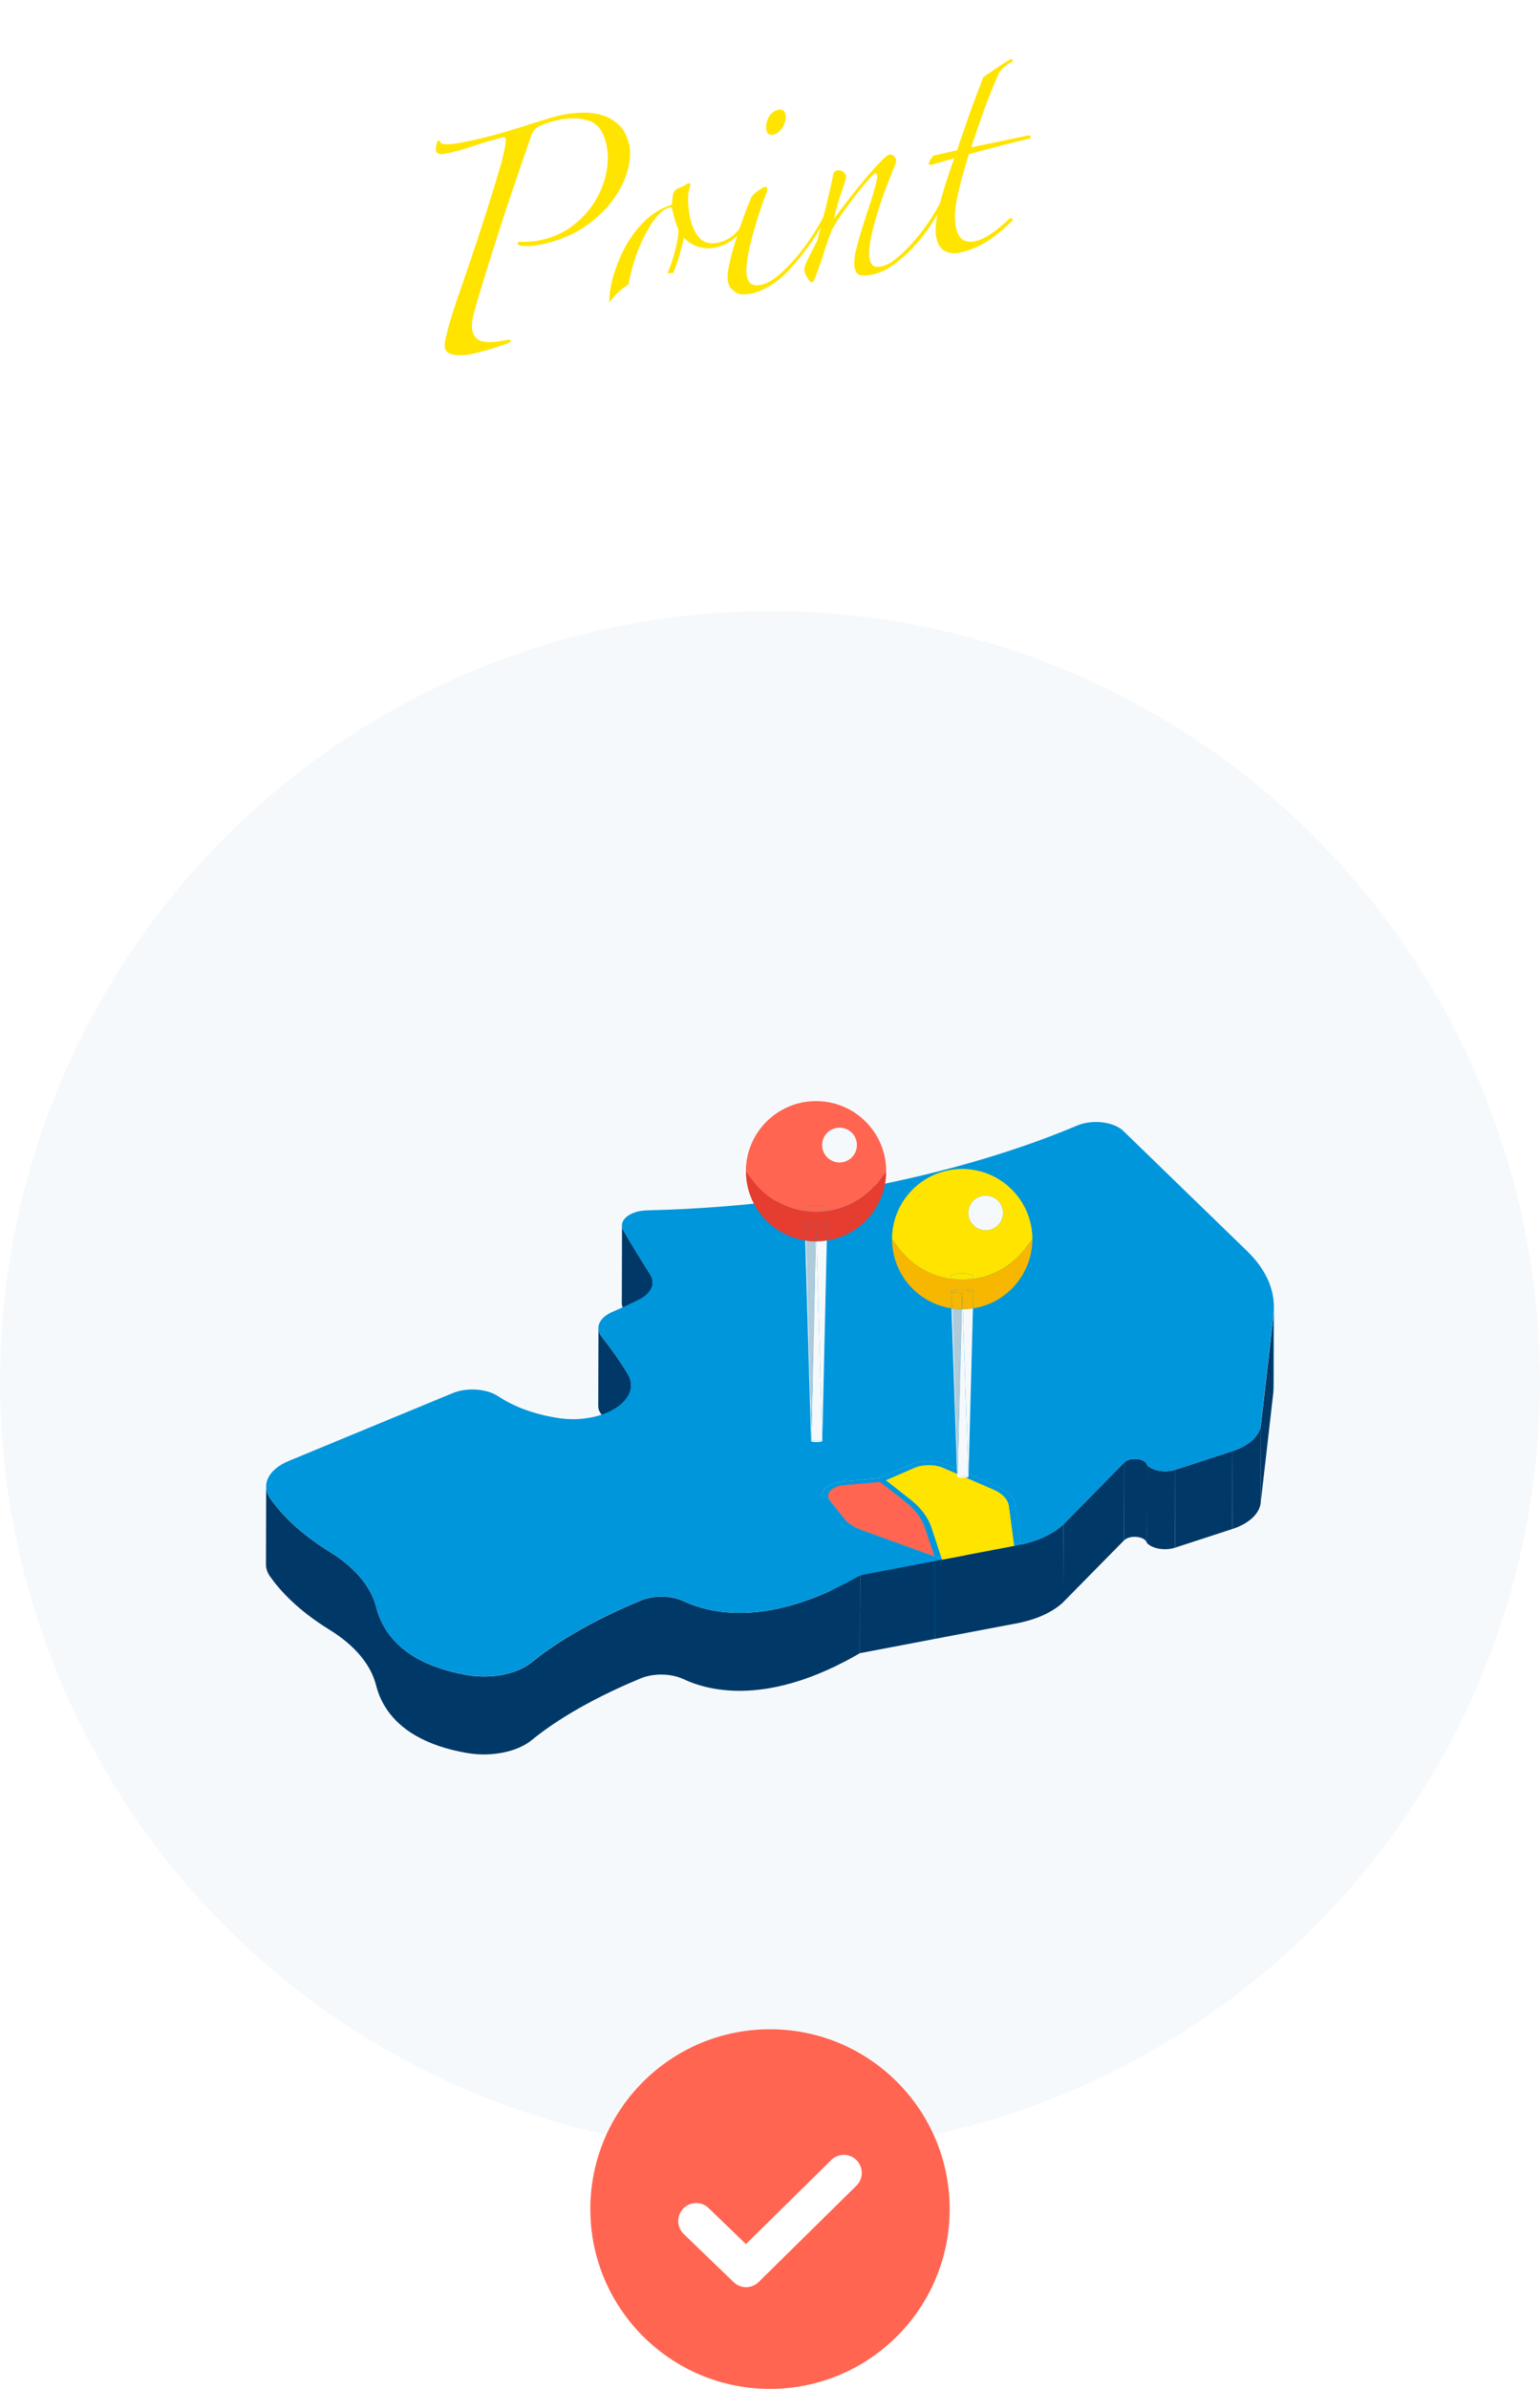
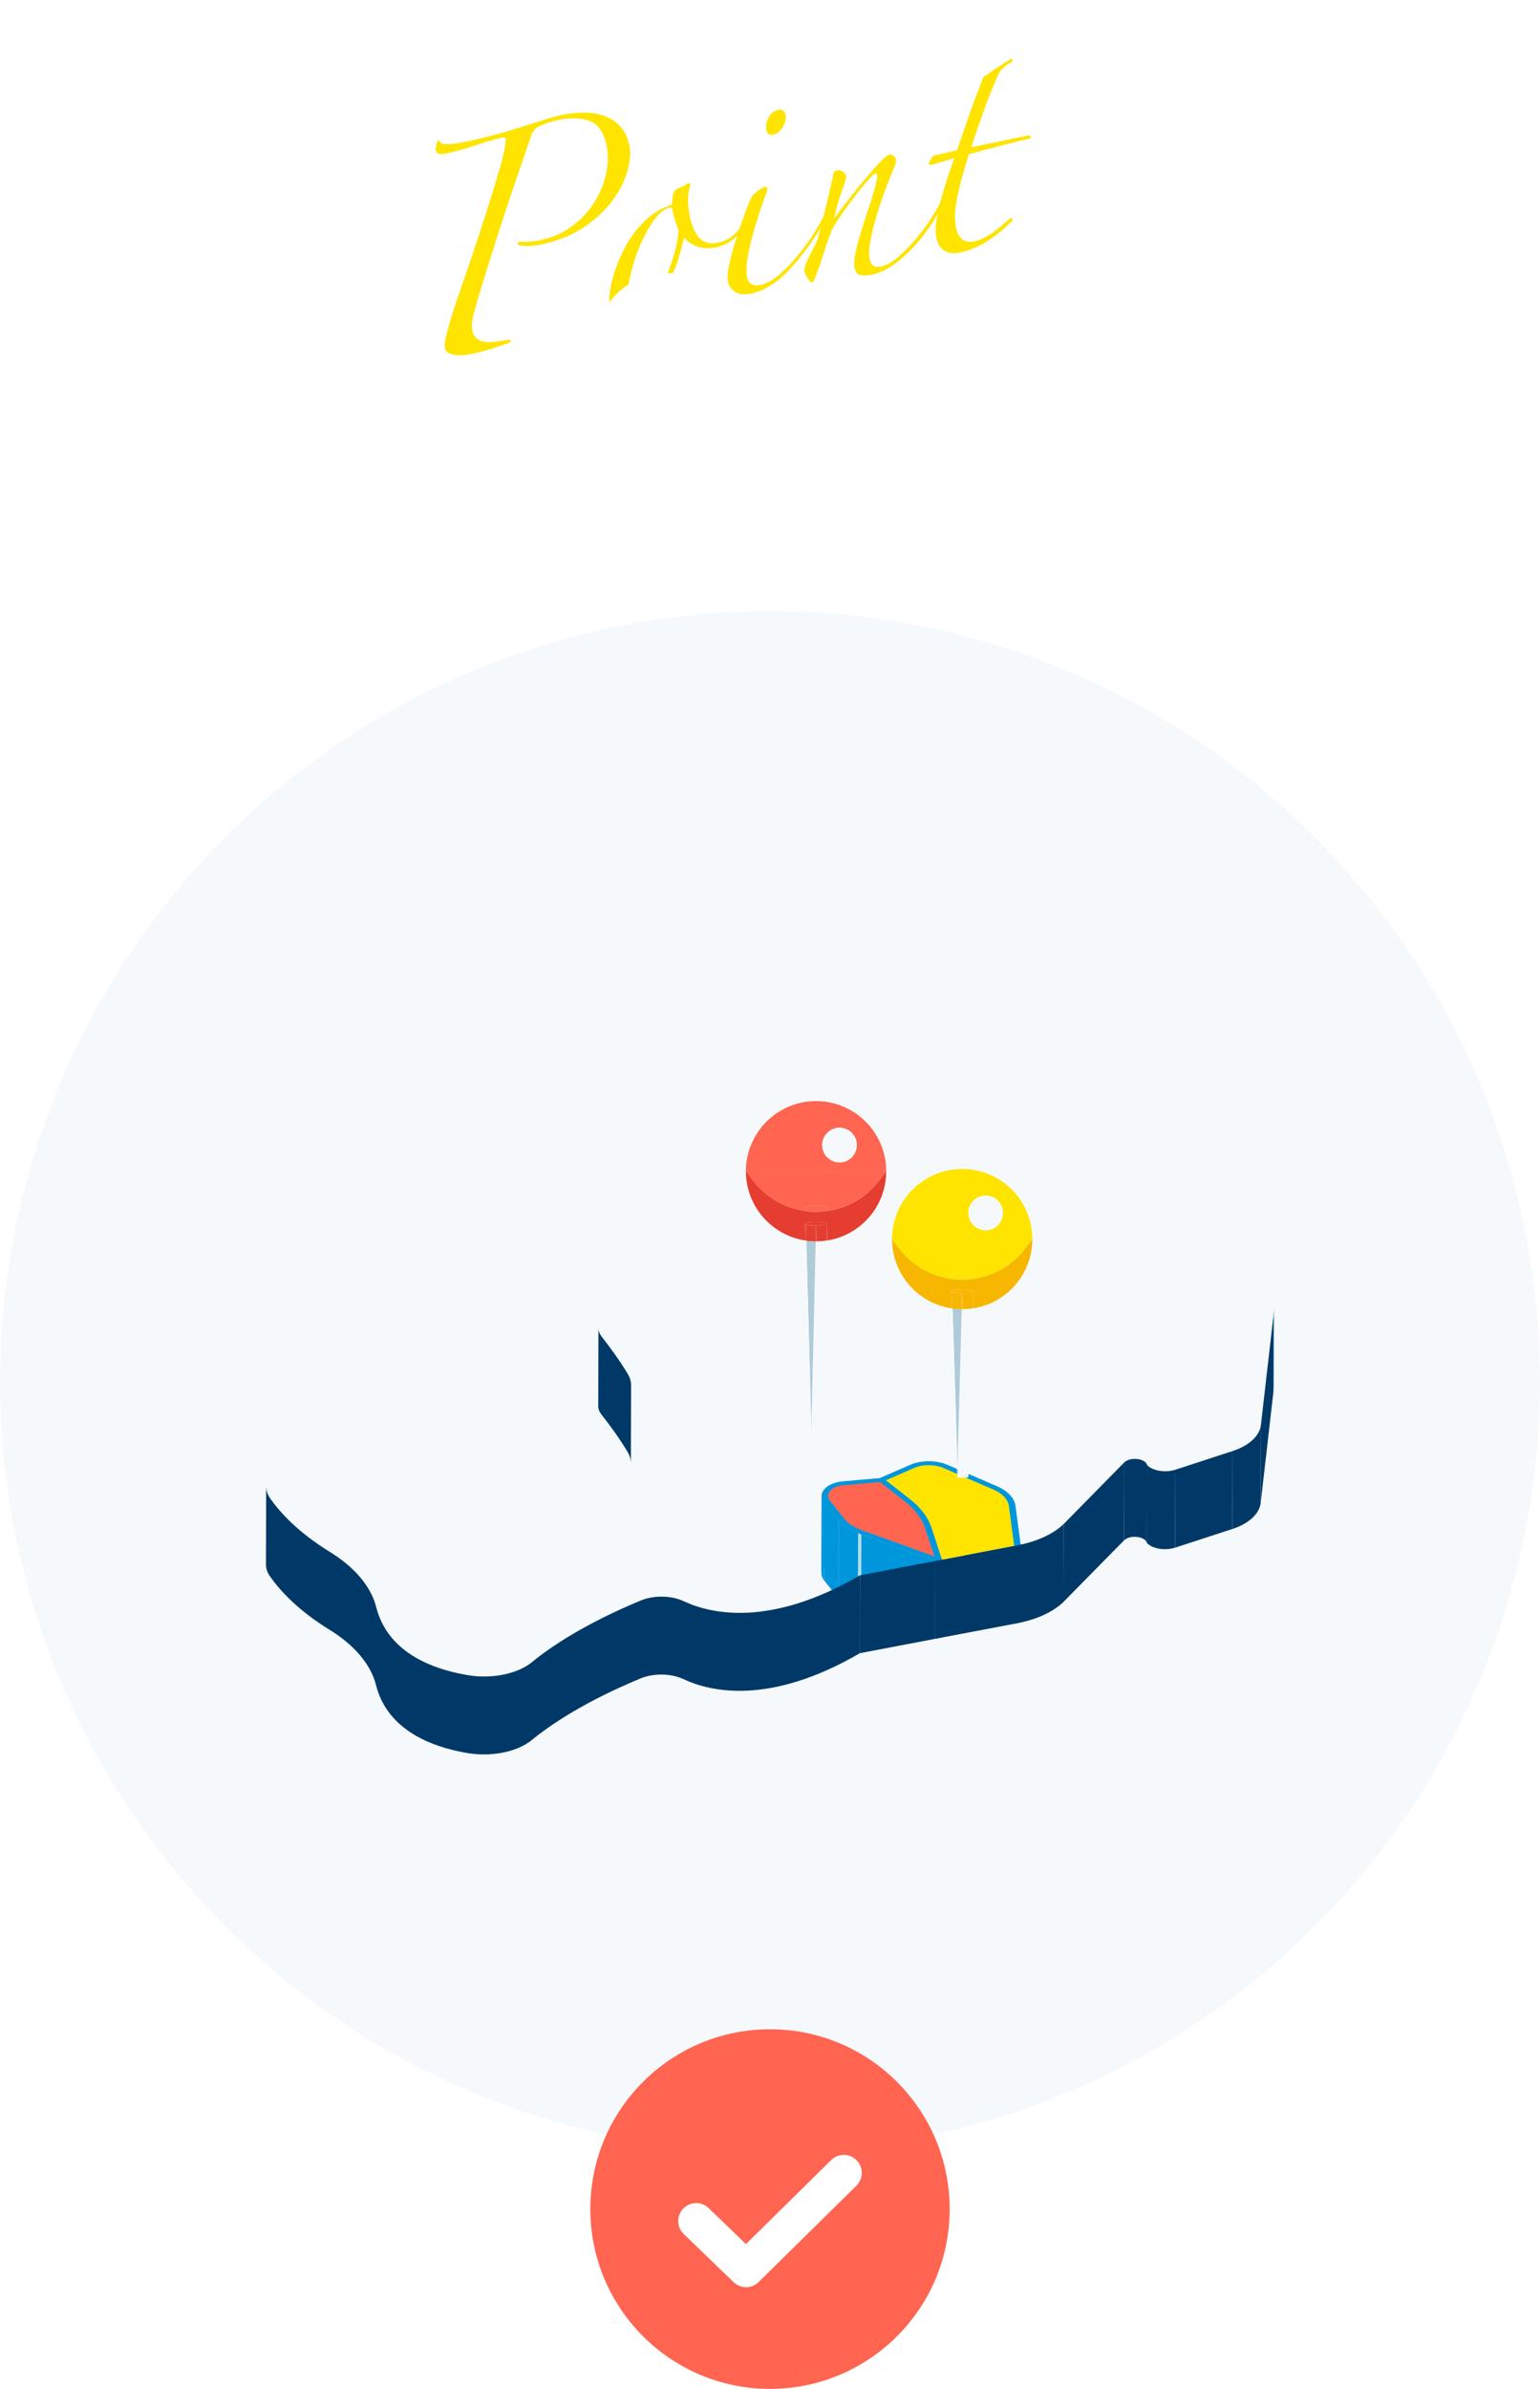
<svg xmlns="http://www.w3.org/2000/svg" id="_レイヤー_1" viewBox="0 0 300 464.98">
  <defs>
    <style>.cls-1,.cls-2,.cls-3,.cls-4,.cls-5{fill:none;}.cls-2{isolation:isolate;}.cls-6{fill:#f7b600;}.cls-7{fill:#f6f9fb;}.cls-8{fill:#003968;}.cls-9{fill:#0096dc;}.cls-10{fill:#fff;}.cls-11{fill:#ffe400;}.cls-12{fill:#e53d30;}.cls-13{fill:#ff6551;}.cls-14{fill:#afcad8;}.cls-15{fill:#b1dee5;}.cls-16{fill:#74a300;}.cls-3{stroke:#fff;stroke-linecap:round;stroke-linejoin:round;stroke-width:7px;}.cls-4{filter:url(#drop-shadow-7);}.cls-5{clip-path:url(#clippath);}</style>
    <filter id="drop-shadow-7" filterUnits="userSpaceOnUse">
      <feOffset dx="6" dy="11" />
      <feGaussianBlur result="blur" stdDeviation="9" />
      <feFlood flood-color="#000" flood-opacity=".15" />
      <feComposite in2="blur" operator="in" />
      <feComposite in="SourceGraphic" />
    </filter>
    <clipPath id="clippath">
      <rect class="cls-1" x="82.5" width="135" height="95" />
    </clipPath>
  </defs>
  <circle class="cls-7" cx="150" cy="268.94" r="150" />
  <g class="cls-4">
    <g class="cls-2">
-       <path class="cls-8" d="m121.14,238.59l-.04,15.17c0-.53-.16-1.07-.5-1.59-1.72-2.62-3.71-5.97-5.2-8.51-.19-.32-.27-.64-.27-.96l.04-15.17c0,.31.09.64.27.96,1.49,2.54,3.48,5.88,5.2,8.51.34.52.5,1.06.5,1.59Z" />
      <path class="cls-9" d="m242.19,243.43l-.04,15.17c0,.46-.03.92-.08,1.37l.04-15.17c.05-.46.08-.92.08-1.37Z" />
      <path class="cls-8" d="m116.94,258.64l-.04,15.17c0-.72-.2-1.47-.65-2.22-1.55-2.6-3.52-5.28-5.1-7.28-.41-.53-.61-1.08-.61-1.63l.04-15.17c0,.55.2,1.1.61,1.63,1.58,2.01,3.55,4.69,5.1,7.28.45.75.65,1.49.65,2.22Z" />
      <polygon class="cls-8" points="242.11 244.8 242.06 259.97 239.59 281.53 239.63 266.36 242.11 244.8" />
      <path class="cls-8" d="m239.63,266.36l-.04,15.17c-.25,2.13-2.31,4.03-5.52,5.08l.04-15.17c3.21-1.05,5.27-2.95,5.52-5.08Z" />
      <path class="cls-8" d="m217.46,274.15l-.04,15.17c-.08-.32-.32-.58-.66-.78-1.03-.6-2.95-.57-3.79.29l.04-15.17c.84-.86,2.76-.89,3.79-.29.34.2.58.46.66.78Z" />
      <polygon class="cls-9" points="165.59 276.69 165.55 291.86 165.4 291.87 165.44 276.7 165.59 276.69" />
      <polygon class="cls-9" points="165.79 277.4 165.75 292.57 165.55 291.86 165.59 276.69 165.79 277.4" />
      <polygon class="cls-9" points="171.35 274.12 171.31 289.29 165.4 291.87 165.44 276.7 171.35 274.12" />
-       <polygon class="cls-9" points="172.1 274.7 172.05 289.87 166.51 292.28 166.55 277.12 172.1 274.7" />
      <polygon class="cls-9" points="188.17 278.28 188.13 293.44 178.48 289.29 178.53 274.12 188.17 278.28" />
      <polygon class="cls-9" points="187.43 278.85 187.39 294.02 177.74 289.86 177.79 274.7 187.43 278.85" />
      <path class="cls-9" d="m178.53,274.12l-.04,15.17c-2.13-.91-5.08-.91-7.18,0l.04-15.17c2.09-.91,5.05-.91,7.18,0Z" />
      <path class="cls-9" d="m177.79,274.7l-.04,15.17c-1.71-.73-4-.73-5.69,0l.04-15.17c1.69-.74,3.98-.74,5.69,0Z" />
      <polygon class="cls-8" points="234.11 271.44 234.07 286.61 222.91 290.24 222.95 275.07 234.11 271.44" />
      <path class="cls-8" d="m222.95,275.07l-.04,15.17c-1.6.53-3.57.34-4.81-.38-.27-.16-.49-.34-.69-.54l.04-15.17c.2.21.42.39.69.54,1.24.72,3.21.91,4.81.38Z" />
      <polygon class="cls-9" points="165.44 276.7 165.4 291.87 158.18 292.51 158.23 277.34 165.44 276.7" />
      <polygon class="cls-15" points="171.26 280.81 171.22 295.98 166.51 292.28 166.55 277.12 171.26 280.81" />
      <polygon class="cls-9" points="170.27 281.23 170.23 296.4 165.37 292.6 165.41 277.44 170.27 281.23" />
      <polygon class="cls-9" points="165.79 277.4 165.75 292.57 165.37 292.6 165.41 277.44 165.79 277.4" />
      <polygon class="cls-9" points="165.41 277.44 165.37 292.6 158.38 293.22 158.42 278.05 165.41 277.44" />
      <path class="cls-9" d="m154.61,293.98c-.39.42-.59.88-.59,1.34l.04-15.17c0-.46.2-.92.59-1.34.74-.8,2.04-1.33,3.58-1.47l-.04,15.17c-1.54.14-2.84.68-3.58,1.47Z" />
      <path class="cls-9" d="m155.26,295.32l.04-15.17c0-.35.15-.69.44-1.01.55-.59,1.53-1,2.68-1.1l-.04,15.17c-1.15.1-2.13.5-2.68,1.1-.29.32-.44.66-.44,1.01Z" />
      <path class="cls-15" d="m155.26,295.32l.04-15.17c0,.31.11.61.34.9l-.04,15.17c-.23-.29-.34-.6-.34-.9Z" />
      <path class="cls-9" d="m154.02,295.32l.04-15.17c0,.41.15.82.46,1.21l-.04,15.17c-.31-.39-.46-.8-.46-1.21Z" />
      <path class="cls-9" d="m191.8,282.08l-.04,15.17c-.16-1.25-1.1-2.42-2.63-3.3-.31-.18-.64-.35-1-.5l.04-15.17c.36.15.69.32,1,.5,1.52.88,2.46,2.05,2.63,3.3Z" />
      <path class="cls-9" d="m190.56,282.13l-.04,15.17c-.14-1.08-.95-2.08-2.27-2.84-.27-.15-.55-.3-.86-.43l.04-15.17c.31.13.6.28.86.43,1.32.76,2.13,1.76,2.27,2.84Z" />
      <polygon class="cls-15" points="158.5 284.63 158.45 299.8 155.6 296.23 155.64 281.06 158.5 284.63" />
      <polygon class="cls-9" points="157.38 284.93 157.33 300.1 154.48 296.53 154.52 281.36 157.38 284.93" />
      <polygon class="cls-8" points="213 273.66 212.96 288.83 201.11 300.86 201.16 285.69 213 273.66" />
      <path class="cls-15" d="m175.44,286.33l-.04,15.17c-.64-1.98-2.09-3.9-4.18-5.52l.04-15.17c2.08,1.62,3.53,3.53,4.18,5.52Z" />
      <path class="cls-9" d="m174.21,286.46l-.04,15.17c-.6-1.88-1.98-3.69-3.94-5.23l.04-15.17c1.97,1.55,3.34,3.35,3.94,5.23Z" />
      <polygon class="cls-15" points="177.51 292.58 177.46 307.74 175.39 301.49 175.44 286.33 177.51 292.58" />
      <polygon class="cls-9" points="176.04 291.95 176 307.12 174.17 301.63 174.21 286.46 176.04 291.95" />
      <polygon class="cls-15" points="176.04 291.95 176 307.12 161.76 301.97 161.81 286.81 176.04 291.95" />
      <polygon class="cls-9" points="177.25 292.39 177.2 307.55 176 307.12 176.04 291.95 177.25 292.39" />
      <polygon class="cls-9" points="176.14 292.84 176.1 308 161.11 302.58 161.16 287.42 176.14 292.84" />
      <path class="cls-15" d="m161.81,286.81l-.04,15.17c-.56-.2-1.07-.44-1.54-.71-.73-.42-1.33-.92-1.78-1.47l.04-15.17c.44.55,1.04,1.05,1.78,1.47.46.27.98.5,1.54.71Z" />
      <path class="cls-9" d="m161.16,287.42l-.04,15.17c-.64-.23-1.23-.5-1.76-.8-.84-.48-1.52-1.05-2.02-1.68l.04-15.17c.5.63,1.18,1.19,2.02,1.68.53.31,1.12.57,1.76.8Z" />
      <polygon class="cls-9" points="192.81 289.66 192.77 304.83 191.76 297.24 191.8 282.08 192.81 289.66" />
      <path class="cls-8" d="m201.16,285.69l-.04,15.17c-1.94,1.83-4.89,3.22-8.35,3.97l.04-15.17c3.46-.75,6.41-2.14,8.35-3.97Z" />
      <polygon class="cls-9" points="192.22 289.78 192.18 304.95 191.54 304.97 191.58 289.81 192.22 289.78" />
      <path class="cls-9" d="m192.22,289.78l-.04,15.17s-.01,0-.02,0l.04-15.17s0,0,.02,0Z" />
      <rect class="cls-9" x="184.6" y="297.37" width="15.17" height="0" transform="translate(-105.72 488.71) rotate(-89.84)" />
      <path class="cls-9" d="m192.21,289.78h0s.02,0,.02,0c0,0-.01,0-.02,0Z" />
      <polygon class="cls-9" points="191.58 289.81 191.54 304.97 190.52 297.29 190.56 282.13 191.58 289.81" />
      <path class="cls-13" d="m165.41,277.44l4.86,3.79c1.97,1.55,3.34,3.35,3.94,5.23l1.83,5.49-14.23-5.14c-.56-.2-1.07-.44-1.54-.71-.73-.42-1.33-.92-1.78-1.47l-2.85-3.57c-.48-.62-.45-1.32.1-1.91.55-.59,1.53-1,2.68-1.1l7-.62Z" />
      <polygon class="cls-8" points="192.21 289.78 192.16 304.95 177.46 307.74 177.51 292.58 192.21 289.78" />
      <path class="cls-11" d="m188.29,279.28c1.32.76,2.13,1.76,2.27,2.84l1.02,7.68.62-.03-14.7,2.8-2.07-6.25c-.64-1.98-2.09-3.9-4.18-5.52l-4.71-3.69,5.54-2.41c1.69-.74,3.98-.74,5.69,0l9.65,4.16c.31.13.6.28.86.43Z" />
      <polygon class="cls-9" points="177.25 292.39 177.2 307.55 176.87 307.86 176.92 292.69 177.25 292.39" />
      <path class="cls-9" d="m189.17,278.78c1.52.88,2.46,2.05,2.63,3.3l1.01,7.59-.59.12-.63.12-1.03-7.77c-.14-1.08-.95-2.08-2.27-2.84-.27-.15-.56-.3-.86-.43l-9.65-4.16c-1.71-.73-4-.73-5.69,0l-5.54,2.41,4.71,3.69c2.08,1.62,3.53,3.53,4.18,5.52l2.07,6.25-.59.11.33-.31-1.21-.44-1.83-5.49c-.6-1.88-1.98-3.69-3.94-5.23l-4.86-3.79.37-.03-.19-.71h-.15s5.91-2.56,5.91-2.56c2.09-.91,5.05-.91,7.18,0l9.65,4.16c.36.15.69.32,1,.5Z" />
      <path class="cls-8" d="m45.81,293.5l.04-15.17c0,.78.25,1.56.78,2.32,2.01,2.86,5.54,6.67,11.6,10.4,4.85,2.98,8.05,6.75,9.07,10.8.81,3.2,2.85,7,7.74,9.82,2.53,1.46,5.83,2.67,10.11,3.39,4.67.78,9.68-.24,12.48-2.54,3.57-2.92,10.19-7.43,21.23-12.01,2.5-1.03,5.91-.98,8.3.14,5.31,2.49,16.84,5.16,34.38-5.03l-.04,15.17c-17.54,10.19-29.07,7.53-34.38,5.03-2.4-1.12-5.8-1.17-8.3-.14-11.04,4.57-17.66,9.09-21.23,12.01-2.8,2.3-7.81,3.32-12.48,2.54-4.28-.72-7.58-1.93-10.11-3.39-4.89-2.82-6.94-6.62-7.74-9.82-1.02-4.05-4.22-7.82-9.07-10.8-6.06-3.73-9.59-7.54-11.6-10.4-.53-.75-.78-1.54-.78-2.32Z" />
-       <path class="cls-9" d="m239.63,266.36c-.25,2.13-2.31,4.03-5.52,5.08l-11.16,3.63c-1.6.54-3.57.34-4.81-.38-.27-.16-.49-.34-.69-.54-.08-.32-.32-.58-.66-.78-1.03-.6-2.95-.57-3.79.29l-11.84,12.03c-1.94,1.83-4.89,3.22-8.35,3.97l-1.01-7.59c-.16-1.25-1.1-2.42-2.63-3.3-.31-.18-.64-.35-1-.5l-9.65-4.16c-2.13-.91-5.08-.91-7.18,0l-5.91,2.58-7.22.64c-1.54.14-2.84.68-3.58,1.47-.74.8-.79,1.72-.13,2.55l2.85,3.57c.5.63,1.18,1.19,2.02,1.68.53.31,1.12.57,1.76.8l14.99,5.42-14.59,2.78c-17.54,10.19-29.07,7.53-34.38,5.03-2.4-1.12-5.8-1.17-8.3-.14-11.04,4.57-17.66,9.09-21.23,12.01-2.8,2.3-7.81,3.32-12.48,2.54-4.28-.72-7.58-1.93-10.11-3.39-4.89-2.82-6.94-6.62-7.74-9.82-1.02-4.05-4.22-7.82-9.07-10.8-6.06-3.73-9.59-7.54-11.6-10.4-1.83-2.62-.35-5.62,3.61-7.26l31.93-13.2c2.66-1.11,6.3-.91,8.6.42.69.45,1.09.69,1.49.92,3.3,1.9,6.94,2.95,10.44,3.49,8.81,1.36,16.57-3.61,13.58-8.6-1.55-2.6-3.52-5.28-5.1-7.28-1.34-1.71-.4-3.73,2.25-4.83,1.69-.71,3.47-1.56,5.02-2.33,2.46-1.22,3.32-3.21,2.18-4.97-1.72-2.62-3.71-5.97-5.2-8.51-1.08-1.87,1.2-3.81,4.59-3.89,42.68-1.03,72.24-11.6,83.79-16.5,2.54-1.08,5.98-.88,8.1.35.36.21.69.45.96.72l24.14,23.41c3.8,3.69,5.58,7.95,5.08,12.22l-2.48,21.56Z" />
      <path class="cls-9" d="m165.59,276.69l.19.71-.37.03-7,.62c-1.15.1-2.13.5-2.68,1.1-.55.59-.58,1.29-.1,1.91l2.85,3.57c.44.55,1.04,1.05,1.78,1.47.46.27.98.5,1.54.71l14.23,5.14,1.21.44-.33.31-.33.31-.44-.16-14.99-5.42c-.64-.23-1.23-.5-1.76-.8-.84-.48-1.52-1.05-2.02-1.68l-2.85-3.57c-.66-.83-.61-1.76.13-2.55.74-.8,2.04-1.33,3.58-1.47l7.22-.64h.15Z" />
      <polygon class="cls-8" points="177.71 292.54 177.65 307.71 176.1 308 176.14 292.84 177.71 292.54" />
      <polygon class="cls-8" points="176.14 292.84 176.1 308 161.51 310.78 161.55 295.62 176.14 292.84" />
    </g>
    <polygon class="cls-8" points="191.94 304.99 192.96 304.79 192.96 289.63 191.94 289.84 191.94 304.99" />
  </g>
  <path class="cls-13" d="m172.63,227.99l-1.25,1.65c-6.14,8.29-18.54,8.33-24.76.1l-1.32-1.75h27.33Zm-11.71,7.52c.54-.29.1-.65-1-.81s-2.4-.02-2.94.29-.08.67,1.02.81c1.07.15,2.4.02,2.92-.29Z" />
  <path class="cls-12" d="m171.38,229.64l1.25-1.65c0,6.83-5.01,12.48-11.55,13.47.02-1.09.06-2.19.08-3.28,0-.13-.44-.25-1.23-.31-1.07-.1-2.4-.02-2.94.15-.15.06-.21.12-.21.17v.04c.04,1.07.06,2.15.1,3.22-6.54-1-11.57-6.64-11.57-13.47l1.32,1.75c6.22,8.23,18.62,8.2,24.76-.1Z" />
  <path class="cls-13" d="m172.63,227.99h-27.33c0-7.54,6.12-13.67,13.67-13.67s13.67,6.12,13.67,13.67Zm-5.72-5.12c0-1.86-1.5-3.36-3.36-3.36s-3.38,1.5-3.38,3.36,1.52,3.38,3.38,3.38,3.36-1.52,3.36-3.38Z" />
  <path class="cls-7" d="m163.55,219.51c1.86,0,3.36,1.5,3.36,3.36s-1.5,3.38-3.36,3.38-3.38-1.52-3.38-3.38,1.52-3.36,3.38-3.36Z" />
  <path class="cls-12" d="m161.15,238.18c-.02,1.09-.06,2.19-.08,3.28-.65.12-1.32.17-2.02.17-.02-1.06-.06-2.09-.08-3.09.81,0,1.57-.08,1.96-.19.13-.06.21-.12.21-.17Z" />
  <path class="cls-13" d="m159.92,234.71c1.09.15,1.54.52,1,.81-.52.31-1.84.44-2.92.29-1.09-.13-1.55-.5-1.02-.81s1.84-.44,2.94-.29Z" />
  <path class="cls-12" d="m158.96,238.41v.13c-.33,0-.65-.02-.96-.04-.46-.04-.81-.1-1.02-.15v-.33c.54-.17,1.86-.25,2.94-.15.79.06,1.23.17,1.23.31,0,.06-.08.12-.21.17-.38.12-1.15.19-1.96.19-.02-.06-.02-.1-.02-.13Z" />
  <path class="cls-7" d="m161.07,241.46c-.31,12.95-.59,25.91-.88,38.86-.06-1.54-.1-3.13-.15-4.78l-.31-10.67c-.23-7.87-.46-16.06-.67-23.24.69,0,1.36-.06,2.02-.17Z" />
  <path class="cls-7" d="m160.19,280.33v.17c-.02-.06-.23-.12-.61-.15-.54-.04-1.19,0-1.46.08l.77-38.79h.17c.21,7.18.44,15.37.67,23.24.12,3.68.21,7.27.31,10.67.06,1.65.1,3.24.15,4.78Z" />
  <path class="cls-7" d="m159.58,280.35c.38.04.59.1.61.15,0,.04-.04.06-.12.08-.27.1-.92.13-1.46.1-.38-.04-.61-.1-.61-.17,0-.02.04-.04.12-.08.27-.08.92-.12,1.46-.08Z" />
  <path class="cls-7" d="m159.73,264.88l.31,10.67c-.1-3.4-.19-6.99-.31-10.67Z" />
  <path class="cls-12" d="m158.98,238.55c.02,1,.06,2.03.08,3.09h-.17l.08-3.09h.02Z" />
  <path class="cls-16" d="m158.96,238.41s0,.08.02.13h-.02v-.13Z" />
  <path class="cls-12" d="m158.96,238.55l-.08,3.09c-.61,0-1.21-.04-1.8-.15l-.1-3.13c.21.06.56.12,1.02.15.31.02.63.04.96.04Z" />
  <polygon class="cls-7" points="158.89 241.64 158.12 280.42 158.06 278.12 158.89 241.64" />
  <path class="cls-14" d="m158.89,241.64l-.83,36.49-.98-36.64c.59.12,1.19.15,1.8.15Z" />
  <path class="cls-7" d="m158.06,278.12l.06,2.3c-.08.04-.12.06-.12.08v-.08l.06-2.3Z" />
  <path class="cls-7" d="m157.08,241.48l.98,36.64-.06,2.3c-.36-12.99-.77-25.97-1.13-38.96.08.02.13.04.21.02Z" />
  <path class="cls-12" d="m156.99,238.35l.1,3.13c-.08.02-.13,0-.21-.02-.04-1.07-.06-2.15-.1-3.22.04.04.1.08.21.12Z" />
  <path class="cls-12" d="m156.99,238.03v.33c-.12-.04-.17-.08-.21-.12v-.04c0-.06.06-.12.21-.17Z" />
  <path class="cls-11" d="m201.1,241.2l-1.25,1.65c-6.14,8.29-18.54,8.33-24.76.1l-1.32-1.75h27.33Zm-11.71,7.52c.54-.29.1-.65-1-.81s-2.4-.02-2.94.29-.08.67,1.02.81c1.07.15,2.4.02,2.92-.29Z" />
  <path class="cls-6" d="m199.85,242.85l1.25-1.65c0,6.83-5.03,12.48-11.57,13.47.04-1.09.06-2.21.1-3.3v-.02c0-.12-.44-.23-1.23-.29-1.07-.08-2.4,0-2.94.15-.15.04-.21.1-.21.13.04,1.11.08,2.21.12,3.32-6.56-.98-11.59-6.64-11.59-13.47l1.32,1.75c6.22,8.23,18.62,8.2,24.76-.1Z" />
  <path class="cls-11" d="m201.1,241.2h-27.33c0-7.54,6.12-13.67,13.67-13.67s13.67,6.12,13.67,13.67Zm-5.72-5.12c0-1.86-1.5-3.36-3.36-3.36s-3.38,1.5-3.38,3.36,1.52,3.38,3.38,3.38,3.36-1.52,3.36-3.38Z" />
  <path class="cls-7" d="m192.02,232.72c1.86,0,3.36,1.5,3.36,3.36s-1.5,3.38-3.36,3.38-3.38-1.52-3.38-3.38,1.52-3.36,3.38-3.36Z" />
  <path class="cls-6" d="m187.43,251.62v.04c-.31,0-.65-.02-.96-.04-.46-.02-.81-.08-1.02-.13v-.27c.54-.15,1.86-.23,2.94-.15.79.06,1.23.17,1.23.29v.02s-.08.06-.21.12c-.38.12-1.15.17-1.96.17-.02-.02-.02-.04-.02-.04Z" />
  <path class="cls-6" d="m189.62,251.37c-.04,1.09-.06,2.21-.1,3.3-.65.12-1.31.17-1.98.17-.04-1.09-.08-2.15-.1-3.19.81,0,1.57-.06,1.96-.17.13-.06.21-.1.21-.12Z" />
  <path class="cls-11" d="m188.39,247.92c1.09.15,1.54.52,1,.81-.52.31-1.84.44-2.92.29-1.09-.13-1.55-.5-1.02-.81s1.84-.44,2.94-.29Z" />
  <path class="cls-7" d="m189.53,254.67c-.29,10.88-.58,21.76-.86,32.67-.02-.63-.06-1.27-.08-1.92l-.38-11.27c-.23-6.53-.44-13.3-.65-19.31.67,0,1.32-.06,1.98-.17Z" />
  <path class="cls-7" d="m188.66,287.34v.15c-.02-.06-.23-.12-.61-.13-.54-.04-1.19-.02-1.46.06l.77-32.57h.19c.21,6.01.42,12.78.65,19.31.13,3.92.27,7.73.38,11.27.02.65.06,1.29.08,1.92Z" />
  <path class="cls-7" d="m188.05,287.36c.38.02.59.08.61.13,0,.02-.04.04-.12.06-.27.08-.92.12-1.46.08-.38-.02-.61-.08-.61-.13,0-.02.04-.04.12-.08.27-.08.92-.1,1.46-.06Z" />
  <path class="cls-7" d="m188.2,274.15l.38,11.27c-.12-3.53-.25-7.35-.38-11.27Z" />
  <path class="cls-6" d="m187.45,251.66c.02,1.04.06,2.09.1,3.19h-.19l.06-3.09.02-.1h.02Z" />
  <path class="cls-6" d="m187.43,251.62s0,.02.02.04h-.02v-.04Z" />
  <path class="cls-7" d="m187.43,251.66l-.02.1.02-.1Z" />
  <path class="cls-6" d="m187.43,251.66l-.02.1-.08,3.09c-.59,0-1.19-.04-1.77-.13l-.12-3.22c.21.06.56.12,1.02.13.31.02.65.04.96.04Z" />
  <polygon class="cls-6" points="187.42 251.76 187.36 254.85 187.34 254.85 187.42 251.76" />
  <polygon class="cls-7" points="187.36 254.85 186.59 287.42 186.53 285.46 187.34 254.85 187.36 254.85" />
  <path class="cls-14" d="m187.34,254.85l-.81,30.61-.96-30.75c.58.1,1.17.13,1.77.13Z" />
  <path class="cls-7" d="m186.53,285.46l.06,1.96c-.08.04-.12.06-.12.08v-.08l.06-1.96Z" />
  <path class="cls-7" d="m185.57,254.71l.96,30.75-.06,1.96c-.36-10.92-.75-21.82-1.11-32.74.08.02.13.04.21.04Z" />
  <path class="cls-6" d="m185.46,251.49l.12,3.22c-.08,0-.13-.02-.21-.04-.04-1.11-.08-2.21-.12-3.32,0,.04.08.1.21.13Z" />
  <path class="cls-6" d="m185.46,251.22v.27c-.13-.04-.21-.1-.21-.13s.06-.1.21-.13Z" />
  <g class="cls-5">
    <path class="cls-11" d="m122.58,28.15c.31,1.51.19,3.25-.38,5.23-.57,1.98-1.57,3.91-3,5.82-1.43,1.9-3.3,3.61-5.6,5.13-2.3,1.52-5.05,2.61-8.25,3.27-1.51.31-2.88.38-4.12.19-.21-.08-.32-.18-.35-.31-.05-.24.05-.39.29-.44.33.06.91.06,1.75.01.84-.05,1.62-.15,2.35-.3,2.29-.48,4.33-1.37,6.1-2.68,1.77-1.31,3.22-2.84,4.34-4.59,1.12-1.74,1.9-3.61,2.34-5.59.44-1.98.47-3.88.09-5.69-.53-2.54-1.65-4.1-3.38-4.68-1.73-.59-3.68-.65-5.85-.2-1.51.31-2.84.75-3.98,1.3-.74.4-1.23,1.04-1.49,1.92-.75,2.17-1.64,4.77-2.68,7.78-1.04,3.02-2.08,6.13-3.12,9.34-1.03,3.21-2.03,6.33-2.97,9.36-.95,3.03-1.72,5.65-2.34,7.85-.39,1.47-.49,2.62-.32,3.47.24,1.15.89,1.85,1.95,2.1,1.06.25,2.56.18,4.49-.22.66-.14,1.01-.12,1.05.06.04.18-.09.34-.38.46-1.05.41-2.24.81-3.57,1.21-1.33.4-2.67.74-3.99,1.02-.24.05-.63.1-1.15.14-.53.05-1.05.04-1.56,0-.52-.05-.98-.17-1.4-.37-.42-.2-.68-.54-.78-1.02-.08-.36-.04-.94.11-1.72.46-2.05,1.13-4.39,2.03-7.04.9-2.64,1.76-5.15,2.59-7.53.98-2.85,2.03-6.01,3.13-9.48,1.11-3.47,2.07-6.58,2.88-9.34.08-.21.19-.59.33-1.15.13-.56.27-1.14.4-1.74.13-.59.23-1.15.31-1.67.08-.52.1-.87.06-1.05-.05-.24-.23-.33-.53-.27-1.92.46-3.78,1.01-5.57,1.63-1.79.62-3.65,1.14-5.59,1.54-1.15.24-1.79.03-1.93-.64-.02-.12.01-.46.12-1.02.1-.56.25-.86.43-.89.12-.02.24.08.35.31.12.29.53.43,1.22.41.57,0,1.25-.05,2.04-.19.79-.13,1.55-.27,2.27-.42,1.81-.38,3.64-.82,5.49-1.33,1.85-.51,3.58-1.03,5.2-1.55,1.62-.53,3.07-.98,4.34-1.37,1.27-.39,2.27-.66,3-.81,1.33-.28,2.7-.43,4.11-.47,1.41-.04,2.74.14,3.99.54,1.25.4,2.33,1.06,3.24,1.97.91.91,1.53,2.15,1.86,3.72Z" />
    <path class="cls-11" d="m146.97,40.94c-.74,1.6-1.73,3.12-2.98,4.54-1.25,1.43-2.81,2.33-4.68,2.72-1.03.21-2.09.17-3.19-.14-1.1-.31-2.06-.91-2.88-1.81-.22,1.05-.54,2.27-.94,3.64-.41,1.38-.93,2.78-1.58,4.2-.65,1.43-1.43,2.77-2.33,4.03-.9,1.26-1.92,2.35-3.05,3.28-.99.71-1.84,1.14-2.57,1.29-2.17.45-3.46-.29-3.86-2.22-.23-1.09-.26-2.24-.11-3.47.15-1.23.42-2.45.8-3.66.38-1.21.81-2.37,1.31-3.48.49-1.11.98-2.03,1.46-2.76.98-1.65,2.18-3.13,3.61-4.44,1.43-1.3,3.06-2.24,4.9-2.81.02-.51.08-1.1.2-1.79.11-.68.45-1.15,1.03-1.4.29-.12.58-.25.87-.37.29-.12.54-.27.76-.44.16-.16.33-.21.53-.16.2.05.26.21.19.48-.29.75-.43,1.66-.42,2.73,0,1.07.13,2.21.38,3.42.35,1.69.96,3.01,1.82,3.97.86.96,2.07,1.27,3.64.94,1.57-.33,2.88-1.13,3.94-2.42,1.06-1.29,1.88-2.62,2.47-4.01.06-.33.24-.46.53-.39.3.06.35.24.16.53Zm-14.81,3.74c-.23-.52-.46-1.13-.67-1.85-.21-.71-.39-1.4-.52-2.06-.06-.3-.22-.43-.46-.38-.67.14-1.31.51-1.94,1.11-.63.6-1.23,1.36-1.8,2.26-.57.91-1.11,1.92-1.64,3.03-.52,1.12-.98,2.25-1.37,3.4-.51,1.49-.92,3.07-1.24,4.74-.31,1.67-.3,3.2.05,4.57.09.42.24.8.47,1.13.23.33.61.44,1.15.33,1.03-.21,2.02-1.02,2.99-2.42.97-1.4,1.84-2.98,2.61-4.75.77-1.77,1.36-3.51,1.79-5.24.43-1.73.61-3.02.56-3.9Z" />
    <path class="cls-11" d="m161.29,41.66c-1.06,2.17-2.35,4.3-3.87,6.38-1.52,2.08-2.96,3.8-4.32,5.15-1.05,1.04-2.16,1.9-3.34,2.58-1.18.69-2.28,1.14-3.31,1.35-.36.08-.79.13-1.29.17-.5.04-.96-.02-1.41-.18-.44-.16-.84-.41-1.19-.74-.35-.33-.6-.83-.74-1.5-.16-.78-.08-1.92.24-3.4.32-1.48.74-3.04,1.25-4.65.51-1.62,1.04-3.18,1.58-4.67.54-1.5.98-2.63,1.33-3.39.2-.54.64-1.06,1.33-1.55.69-.49,1.15-.76,1.39-.81.3-.06.47,0,.51.18.03.12.02.31-.02.57-.04.26-.11.46-.2.61-.53,1.37-1.06,2.87-1.57,4.48-.51,1.62-.96,3.18-1.34,4.67-.38,1.5-.65,2.86-.8,4.09-.16,1.23-.16,2.18-.02,2.84.15.72.46,1.21.92,1.46.46.25,1.02.31,1.69.17,1.21-.25,2.45-.93,3.73-2.05,1.28-1.12,2.51-2.39,3.69-3.84,1.18-1.44,2.24-2.92,3.19-4.44.94-1.52,1.65-2.8,2.13-3.84.24-.36.39-.47.45-.33.06.14.06.38,0,.71Zm-8.27-19.35c.15.73-.02,1.52-.5,2.37-.48.86-1.12,1.37-1.9,1.53-.72.15-1.16-.14-1.31-.86-.16-.78-.03-1.6.39-2.44.42-.84,1.06-1.35,1.9-1.53.78-.16,1.26.15,1.42.93Z" />
    <path class="cls-11" d="m185.14,36.89c-.77,1.74-1.71,3.52-2.81,5.35-1.1,1.83-2.32,3.52-3.67,5.06-1.35,1.54-2.77,2.88-4.27,4-1.5,1.13-3.03,1.86-4.6,2.18-.72.15-1.41.18-2.06.1-.65-.09-1.06-.55-1.23-1.4-.18-.84-.1-1.98.24-3.4.33-1.42.76-2.94,1.27-4.56.51-1.62,1.05-3.27,1.61-4.96.56-1.69.98-3.23,1.26-4.61.06-.33.02-.59-.11-.78-.13-.19-.33-.17-.6.08-.58.56-1.24,1.3-2,2.21-.76.91-1.52,1.87-2.28,2.88-.77,1.01-1.5,2.03-2.2,3.05-.7,1.03-1.25,1.93-1.66,2.71-.65,1.71-1.2,3.27-1.63,4.68-.43,1.41-1,3.01-1.7,4.79-.17.41-.31.63-.43.66-.3.06-.63-.21-.98-.84-.35-.62-.54-1.02-.58-1.2-.11-.54.11-1.36.67-2.45.56-1.09,1.17-2.31,1.84-3.64.56-2.13,1.14-4.38,1.72-6.73.58-2.36,1.06-4.45,1.43-6.3.12-.34.36-.55.72-.62s.72,0,1.09.25c.36.24.58.54.66.9.05.24-.22,1.16-.8,2.76-.58,1.6-1.1,3.43-1.56,5.47.93-1.26,1.96-2.61,3.08-4.04,1.12-1.43,2.2-2.75,3.24-3.98,1.04-1.22,1.96-2.25,2.76-3.08.8-.83,1.39-1.28,1.75-1.35.24-.05.5.04.76.27.27.23.43.46.48.7.05.24-.03.64-.23,1.18-.46,1.11-1.02,2.51-1.67,4.22-.65,1.71-1.25,3.46-1.79,5.24-.54,1.78-.97,3.46-1.27,5.03-.3,1.57-.37,2.79-.19,3.63.15.72.4,1.19.76,1.4.36.21.87.24,1.53.11,1.03-.21,2.15-.86,3.38-1.93,1.23-1.07,2.46-2.35,3.69-3.84,1.23-1.48,2.37-3.09,3.39-4.81,1.03-1.73,1.83-3.34,2.4-4.84.08-.21.25-.29.52-.25.26.04.28.27.05.7Z" />
    <path class="cls-11" d="m197.01,12.13c-.46.22-.96.56-1.49,1.02-.54.46-.9.96-1.1,1.5-.99,2.22-1.91,4.52-2.77,6.9-.86,2.38-1.67,4.76-2.44,7.12l11.23-2.33c.21.08.32.19.35.31.03.12-.02.23-.12.31-.48.1-1.21.27-2.16.5-.96.23-2.01.5-3.14.79-1.14.3-2.3.6-3.49.91-1.2.31-2.24.59-3.13.84-1.06,3.37-1.83,6.21-2.3,8.51-.47,2.3-.54,4.24-.21,5.81.45,2.17,1.67,3.05,3.67,2.64.97-.2,2.01-.69,3.15-1.46,1.13-.77,2.3-1.72,3.52-2.86.14-.22.33-.24.55-.07.23.17.2.35-.08.54-1.78,1.75-3.48,3.12-5.1,4.08-1.63.97-3.34,1.64-5.16,2.01-.97.2-1.87.09-2.71-.33-.84-.42-1.41-1.33-1.7-2.72-.25-1.21-.08-3.1.52-5.68.6-2.58,1.6-5.81,3-9.69-.71.21-1.59.47-2.62.78-1.04.31-1.65.48-1.83.52-.3.06-.48-.03-.53-.27.15-.47.46-.98.91-1.51l4.6-1.05c.36-1.02.75-2.15,1.18-3.41.43-1.25.86-2.51,1.3-3.77.43-1.25.89-2.48,1.36-3.68.47-1.2.89-2.31,1.25-3.33.6-.44,1.44-1.02,2.52-1.75,1.08-.73,2.04-1.34,2.88-1.83.12-.02.23.03.32.17.09.14.03.29-.19.46Z" />
    <path class="cls-10" d="m144.28,89.53c-2.71,3.23-6.86,4.84-12.43,4.84s-9.72-1.61-12.43-4.84c-2.71-3.23-4.07-8.49-4.07-15.78s1.36-12.56,4.07-15.79c2.71-3.23,6.86-4.84,12.43-4.84s9.72,1.61,12.43,4.84c2.71,3.23,4.07,8.49,4.07,15.79s-1.36,12.56-4.07,15.78Zm-16.42-6.08c.82,1.78,2.15,2.67,3.99,2.67s3.16-.89,3.99-2.67c.82-1.78,1.24-5.01,1.24-9.71s-.41-7.93-1.24-9.71c-.82-1.78-2.15-2.67-3.99-2.67s-3.16.89-3.99,2.67c-.82,1.78-1.24,5.01-1.24,9.71s.41,7.93,1.24,9.71Z" />
    <path class="cls-10" d="m164.85,66.32h-.06l-8.19,7.7-3.3-9.35,11.55-11h11.55v40.15h-11.55v-27.5Z" />
  </g>
  <circle class="cls-13" cx="150" cy="429.98" r="35" />
  <polyline class="cls-3" points="135.62 432.31 145.34 441.68 164.38 422.93" />
</svg>